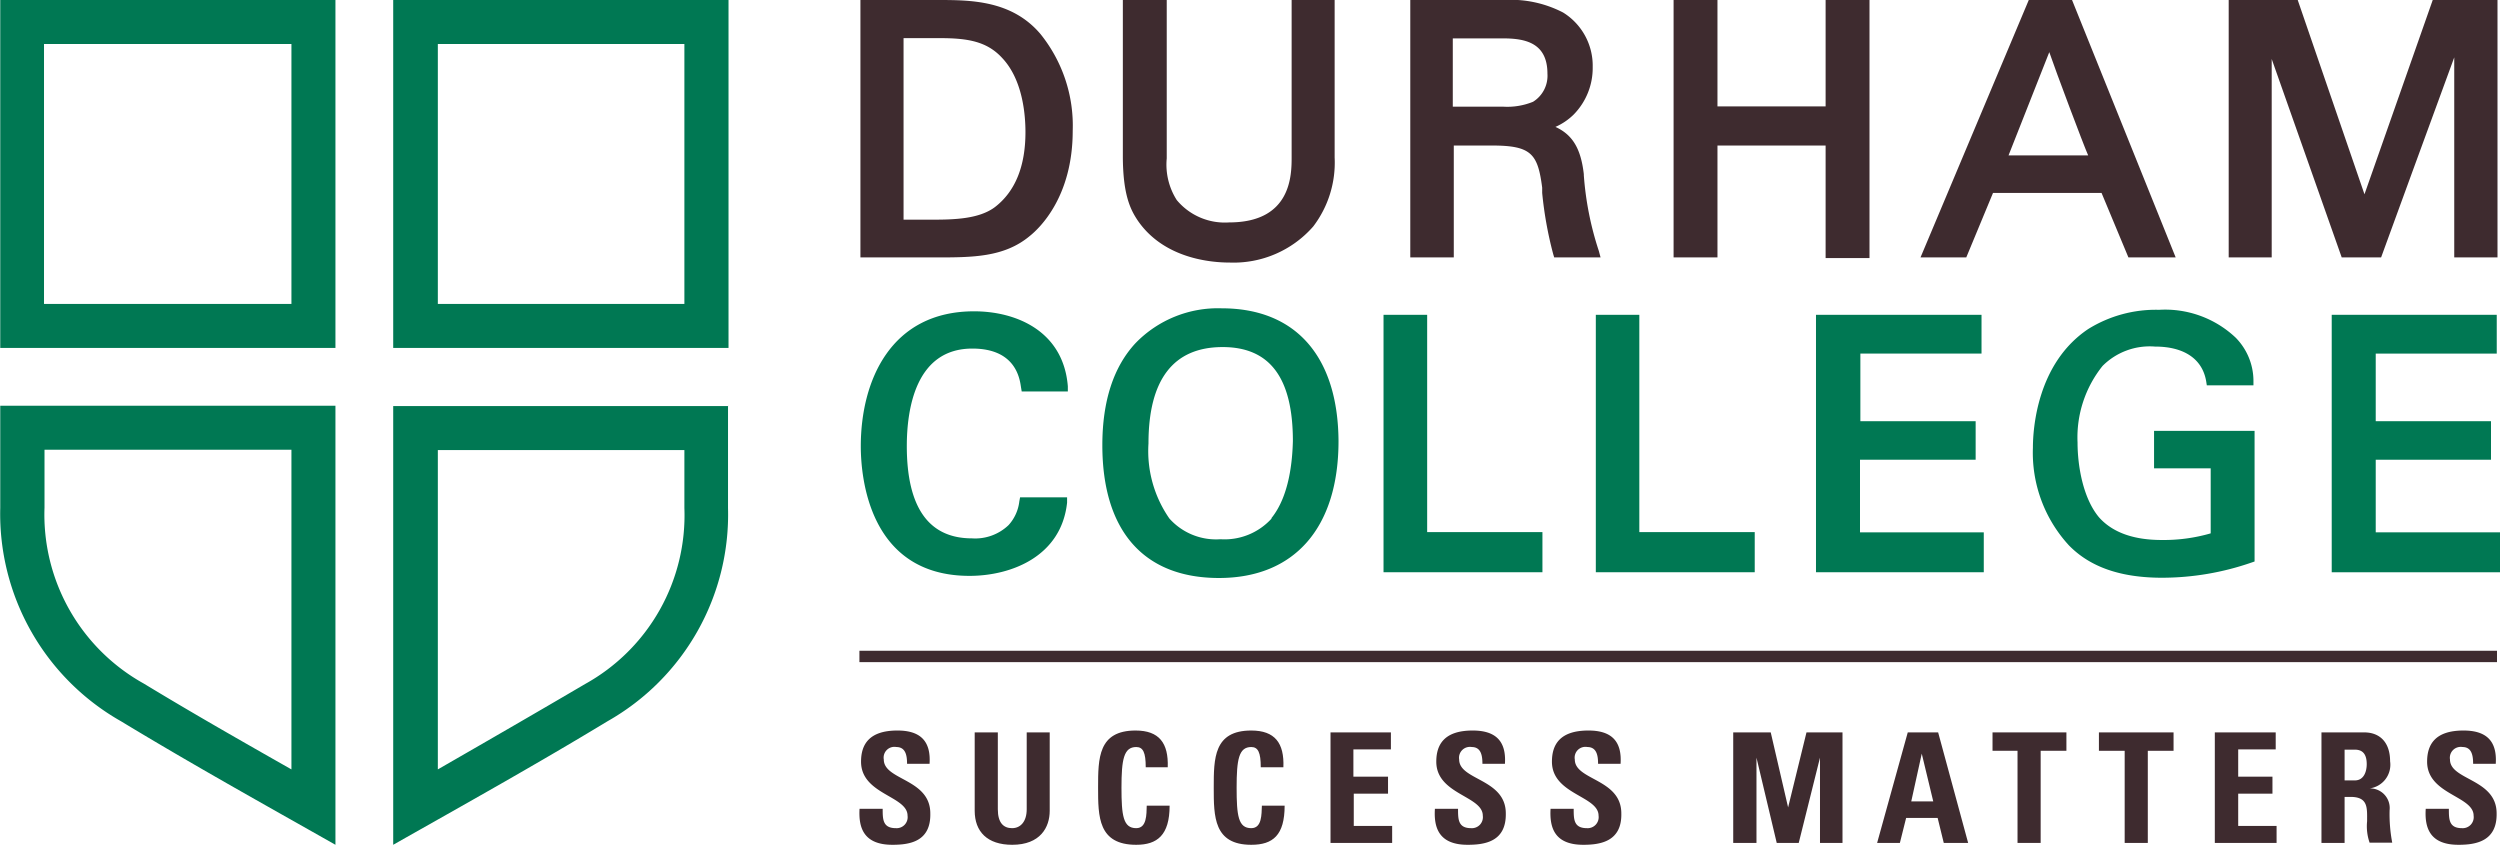
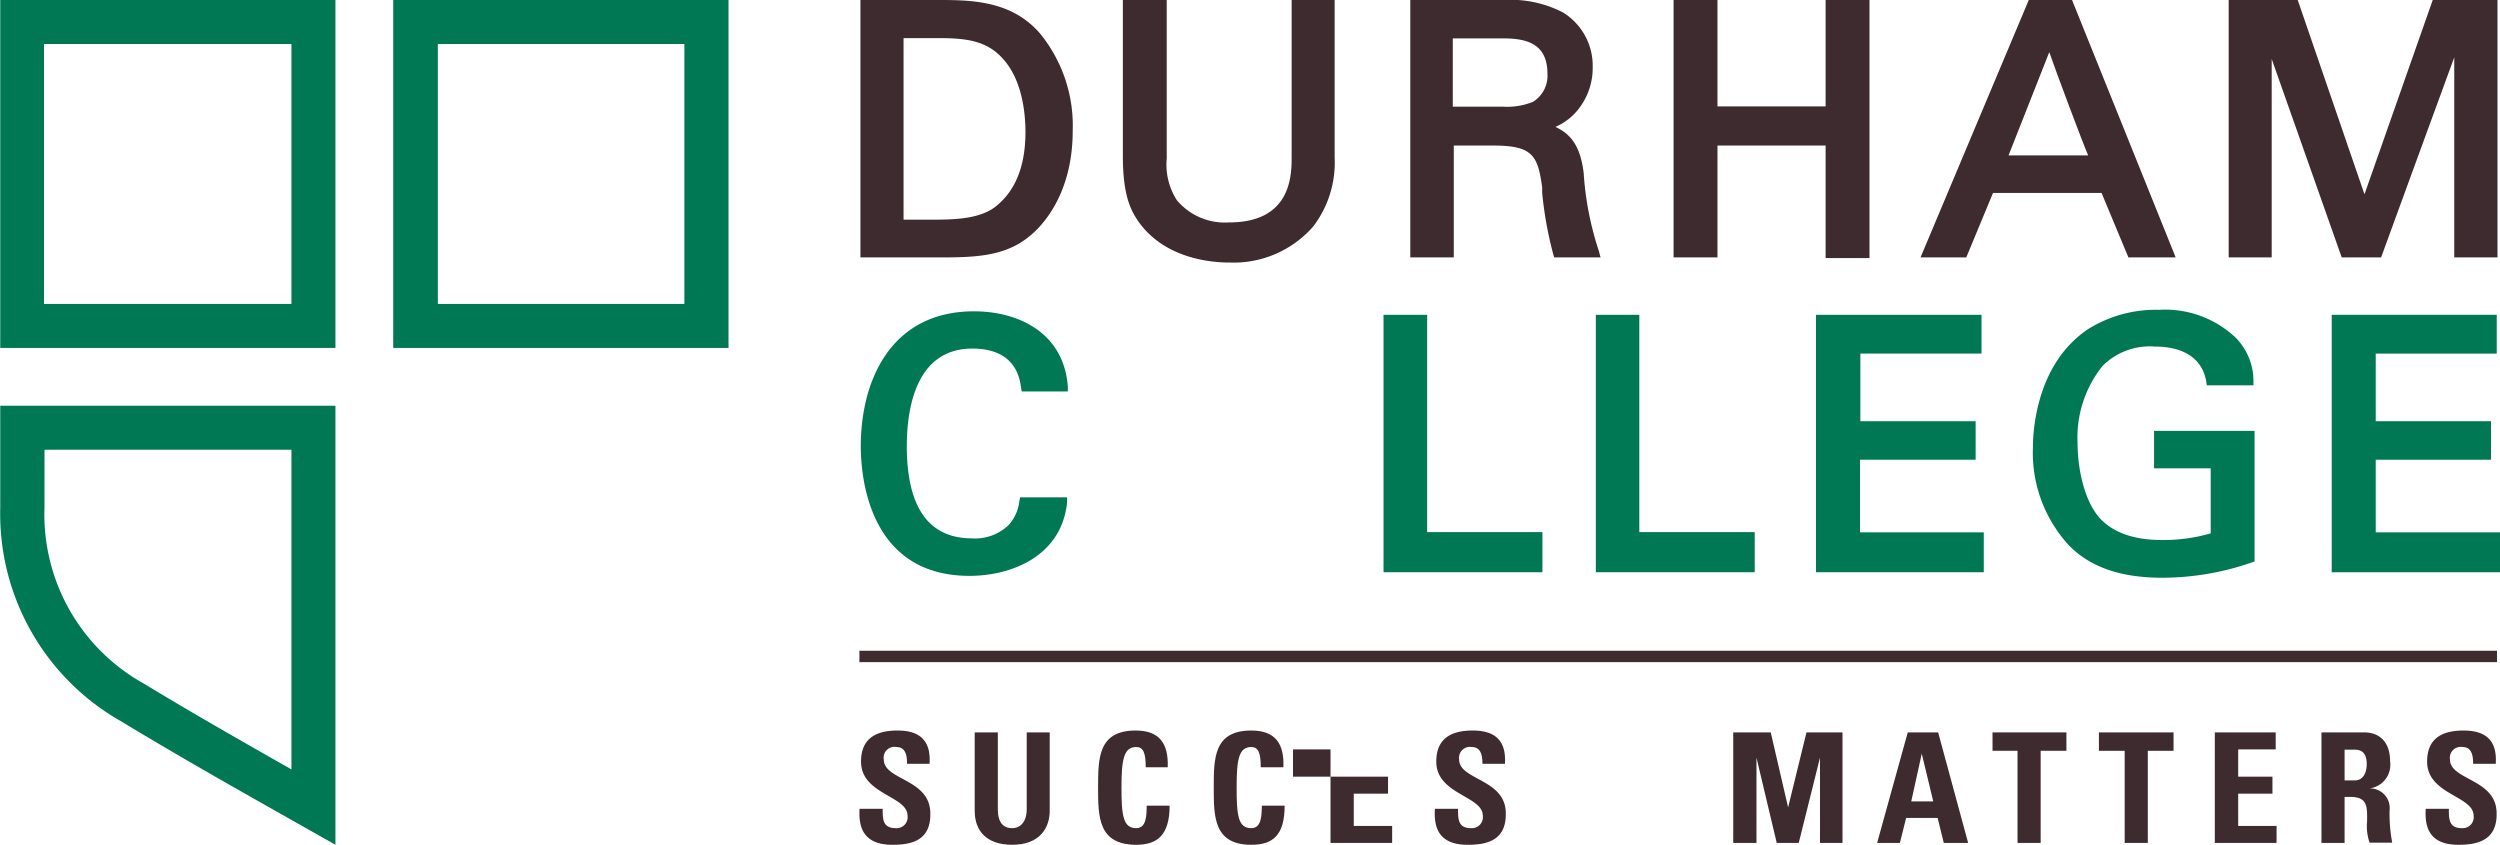
<svg xmlns="http://www.w3.org/2000/svg" id="Layer_1" data-name="Layer 1" viewBox="0 0 199.96 67.57">
  <defs>
    <style>.cls-1{fill:#007853;}.cls-2{fill:#3e2b2f;}</style>
  </defs>
  <path class="cls-1" d="M54.72,3.52q0,4.55,0,9.11c0,3.89,0,7.78,0,11.68H35V3.52H54.72M58.24,0H31.43V27.83H58.25c0-8.88,0-17.76,0-26.64V0Z" transform="translate(0.02)" />
  <path class="cls-1" d="M23.29,3.52V24.31H3.5c0-3.89,0-7.79,0-11.68,0-3,0-6.07,0-9.11H23.29M26.81,0H0V1.19Q0,14.51,0,27.83H26.81V0Z" transform="translate(0.02)" />
-   <path class="cls-1" d="M54.72,36l0,4.63a15.43,15.43,0,0,1-7.94,14.08C42.88,57,38.88,59.31,35,61.54V36H54.72m3.53-3.52H31.43V67.57c5.74-3.25,11.5-6.46,17.14-9.88a19,19,0,0,0,9.64-17.07c0-2.72,0-5.45,0-8.17Z" transform="translate(0.02)" />
  <path class="cls-1" d="M23.29,36V61.54c-3.93-2.23-7.93-4.51-11.8-6.86A15.46,15.46,0,0,1,3.54,40.6c0-1.55,0-3.09,0-4.63H23.29m3.52-3.52H0l0,8.17A19.07,19.07,0,0,0,9.66,57.69c5.64,3.42,11.41,6.63,17.15,9.88V32.45Z" transform="translate(0.02)" />
  <path class="cls-2" d="M83.2,2.72C80.89,0,77.58,0,74.92,0H68.8V20.59h6c2.94,0,5.49,0,7.54-1.71.8-.64,3.44-3.15,3.44-8.42A11.68,11.68,0,0,0,83.2,2.72ZM82,10.57c0,2.75-.83,4.76-2.45,6-1.26.94-3.22,1-5,1h-2.3V3.05h2.9c2.24,0,3.78.26,5,1.6C81.85,6.46,82,9.39,82,10.57Z" transform="translate(0.02)" />
  <path class="cls-2" d="M103.29,0V12.55c0,1.43,0,5.24-5,5.24A5,5,0,0,1,94.1,16a5.28,5.28,0,0,1-.8-3.33V0H89.79V12.46c0,3.17.63,4.35,1.22,5.22,2.09,3,5.81,3.32,7.31,3.32a8.46,8.46,0,0,0,6.7-2.89,8.42,8.42,0,0,0,1.71-5.51V0Z" transform="translate(0.02)" />
  <path class="cls-2" d="M127.86,20.07a25,25,0,0,1-1.2-6.06v-.08c-.23-2-.87-3.14-2.27-3.78a4.85,4.85,0,0,0,1.47-1,5.31,5.31,0,0,0,1.51-3.79A5,5,0,0,0,125,1a9.11,9.11,0,0,0-4.75-1h-7.47V20.59h3.48V11.64h3.07c3.15,0,3.65.68,4,3.37l0,.42a30.32,30.32,0,0,0,.88,4.89l.08.27H128Zm-11.68-17h4c1.76,0,3.57.33,3.57,2.82a2.45,2.45,0,0,1-1.15,2.25,5.44,5.44,0,0,1-2.42.39h-4Z" transform="translate(0.02)" />
  <path class="cls-2" d="M146,0V8.51h-8.65V0h-3.51V20.59h3.51V11.64H146v9h3.51V0Z" transform="translate(0.02)" />
  <path class="cls-2" d="M165.71,0h-3.46l-8.66,20.59h3.66l2.14-5.16h8.68l2.15,5.16H174ZM167,12.43h-6.37c.33-.84,2.7-6.83,3.26-8.26C164.38,5.61,166.63,11.6,167,12.43Z" transform="translate(0.02)" />
  <path class="cls-2" d="M194.56,0,189.1,15.54,183.76,0h-5.52V20.59h3.44V4.72l5.6,15.87h3.15s4.68-12.83,5.85-16V20.59h3.46V0Z" transform="translate(0.02)" />
  <rect class="cls-2" x="68.74" y="52.05" width="130.98" height="0.91" />
  <path class="cls-1" d="M81.51,40.1A3.4,3.4,0,0,1,80.65,42a3.86,3.86,0,0,1-2.93,1.06c-3.46,0-5.21-2.48-5.21-7.38,0-2.91.68-7.8,5.24-7.8,3.41,0,3.78,2.31,3.89,3.07l.06.36h3.69l0-.41c-.35-4.41-4.11-6-7.5-6-6.68,0-9.06,5.57-9.06,10.79,0,2.43.63,10.37,8.7,10.37,3.31,0,7.34-1.54,7.8-5.86l0-.42H81.57Z" transform="translate(0.02)" />
-   <path class="cls-1" d="M97.7,24.66a9.17,9.17,0,0,0-6.89,2.78c-1.77,1.9-2.66,4.65-2.66,8.17,0,6.85,3.31,10.62,9.33,10.62s9.56-4,9.56-10.95C107,28.53,103.63,24.66,97.7,24.66Zm4,16.8a5.08,5.08,0,0,1-4.1,1.67,5,5,0,0,1-4.09-1.66,9.45,9.45,0,0,1-1.67-6c0-5.12,2-7.71,5.93-7.71,3.78,0,5.62,2.46,5.62,7.52C103.35,36.8,103.13,39.66,101.66,41.46Z" transform="translate(0.02)" />
  <path class="cls-1" d="M114.13,42.56V25.18h-3.49V45.77h12.71V42.56Z" transform="translate(0.02)" />
  <path class="cls-1" d="M131.1,42.56V25.18h-3.48V45.77h12.71V42.56Z" transform="translate(0.02)" />
  <path class="cls-1" d="M148.75,42.58V36.77H158V33.69h-9.22V28.28h9.69v-3.1H145.23V45.77h13.42V42.58Z" transform="translate(0.02)" />
  <path class="cls-1" d="M172.27,34.46v3h4.53v5.2a13.44,13.44,0,0,1-3.93.53c-2.25,0-3.93-.61-5-1.81-1.27-1.51-1.72-4.08-1.72-6a9.14,9.14,0,0,1,2-6.11,5.33,5.33,0,0,1,4.19-1.55c2.35,0,3.8,1,4.1,2.78l.05.32h3.73l0-.41a4.94,4.94,0,0,0-1.42-3.4,8.21,8.21,0,0,0-6.13-2.23A10.24,10.24,0,0,0,167,26.32c-4.1,2.75-4.42,8-4.42,9.49a10.94,10.94,0,0,0,2.88,7.81c1.7,1.74,4.14,2.59,7.46,2.59A21.91,21.91,0,0,0,180.05,45l.26-.09V34.46Z" transform="translate(0.02)" />
  <path class="cls-1" d="M190,42.58V36.77h9.22V33.69H190V28.28h9.68v-3.1h-13.2V45.77H200V42.58Z" transform="translate(0.02)" />
  <path class="cls-2" d="M71.36,67.57c-2.29,0-2.72-1.35-2.63-2.88h1.85c0,.84,0,1.55,1.06,1.55a.88.88,0,0,0,.93-1c0-1.59-3.72-1.69-3.72-4.32,0-1.39.66-2.49,2.91-2.49,1.8,0,2.69.81,2.57,2.66h-1.8c0-.66-.11-1.34-.86-1.34a.86.86,0,0,0-1,1c0,1.67,3.72,1.53,3.72,4.31C74.44,67.3,72.77,67.57,71.36,67.57Z" transform="translate(0.02)" />
  <path class="cls-2" d="M83.94,58.58v6.27c0,1.32-.75,2.72-3,2.72-2,0-3-1.06-3-2.72V58.58h1.85v6.15c0,1.09.46,1.51,1.14,1.51s1.17-.53,1.17-1.51V58.58Z" transform="translate(0.02)" />
  <path class="cls-2" d="M87.81,63c0-2.34,0-4.57,3-4.57,1.88,0,2.64,1,2.57,2.94H91.62c0-1.18-.21-1.62-.76-1.62-1,0-1.18,1-1.18,3.25s.14,3.24,1.18,3.24c.85,0,.82-1.1.84-1.8h1.83c0,2.37-1,3.13-2.67,3.13C87.81,67.57,87.81,65.31,87.81,63Z" transform="translate(0.02)" />
  <path class="cls-2" d="M97.06,63c0-2.34,0-4.57,3-4.57,1.89,0,2.65,1,2.57,2.94h-1.81c0-1.18-.21-1.62-.76-1.62-1,0-1.17,1-1.17,3.25s.13,3.24,1.17,3.24c.86,0,.82-1.1.85-1.8h1.82c0,2.37-.94,3.13-2.67,3.13C97.06,67.57,97.06,65.31,97.06,63Z" transform="translate(0.02)" />
-   <path class="cls-2" d="M106.4,67.42V58.58h4.83v1.36h-3v2.18H111v1.36h-2.74v2.58h3.07v1.36Z" transform="translate(0.02)" />
+   <path class="cls-2" d="M106.4,67.42V58.58v1.36h-3v2.18H111v1.36h-2.74v2.58h3.07v1.36Z" transform="translate(0.02)" />
  <path class="cls-2" d="M117.37,67.57c-2.29,0-2.72-1.35-2.62-2.88h1.85c0,.84,0,1.55,1.05,1.55a.88.88,0,0,0,.93-1c0-1.59-3.72-1.69-3.72-4.32,0-1.39.66-2.49,2.91-2.49,1.8,0,2.7.81,2.58,2.66h-1.8c0-.66-.11-1.34-.86-1.34a.87.87,0,0,0-1,1c0,1.67,3.73,1.53,3.73,4.31C120.46,67.3,118.78,67.57,117.37,67.57Z" transform="translate(0.02)" />
-   <path class="cls-2" d="M126.62,67.57c-2.29,0-2.71-1.35-2.62-2.88h1.85c0,.84,0,1.55,1.06,1.55a.88.88,0,0,0,.93-1c0-1.59-3.73-1.69-3.73-4.32,0-1.39.66-2.49,2.92-2.49,1.8,0,2.69.81,2.57,2.66h-1.8c0-.66-.11-1.34-.86-1.34a.86.86,0,0,0-1,1c0,1.67,3.72,1.53,3.72,4.31C129.71,67.3,128,67.57,126.62,67.57Z" transform="translate(0.02)" />
  <path class="cls-2" d="M138.61,67.42V58.58h3l1.39,6h0l1.47-6h2.88v8.84h-1.8V60.6h0l-1.7,6.82h-1.76l-1.62-6.82h0v6.82Z" transform="translate(0.02)" />
  <path class="cls-2" d="M150.12,67.42l2.45-8.84H155l2.4,8.84h-1.95l-.49-2h-2.52l-.5,2Zm3.57-7.14h0l-.84,3.82h1.76Z" transform="translate(0.02)" />
  <path class="cls-2" d="M165.26,58.58v1.47H163.2v7.37h-1.85V60.05h-2V58.58Z" transform="translate(0.02)" />
  <path class="cls-2" d="M173.83,58.58v1.47h-2.06v7.37h-1.85V60.05h-2.06V58.58Z" transform="translate(0.02)" />
  <path class="cls-2" d="M177.13,67.42V58.58H182v1.36h-3v2.18h2.74v1.36H179v2.58h3.07v1.36Z" transform="translate(0.02)" />
  <path class="cls-2" d="M187.51,67.42h-1.85V58.58h3.42c1.26,0,2.07.81,2.07,2.31a1.91,1.91,0,0,1-1.64,2.17v0a1.57,1.57,0,0,1,1.6,1.74,12.22,12.22,0,0,0,.21,2.6h-1.81a4,4,0,0,1-.2-1.71c0-1.06.1-1.95-1.32-1.95h-.48Zm0-5h.82c.74,0,.95-.74.95-1.3,0-.84-.36-1.16-.95-1.16h-.82Z" transform="translate(0.02)" />
  <path class="cls-2" d="M196.62,67.57c-2.29,0-2.72-1.35-2.62-2.88h1.85c0,.84,0,1.55,1.05,1.55a.88.88,0,0,0,.93-1c0-1.59-3.72-1.69-3.72-4.32,0-1.39.66-2.49,2.91-2.49,1.8,0,2.7.81,2.58,2.66h-1.81c0-.66-.11-1.34-.85-1.34a.87.87,0,0,0-1,1c0,1.67,3.73,1.53,3.73,4.31C199.71,67.3,198,67.57,196.62,67.57Z" transform="translate(0.02)" />
</svg>